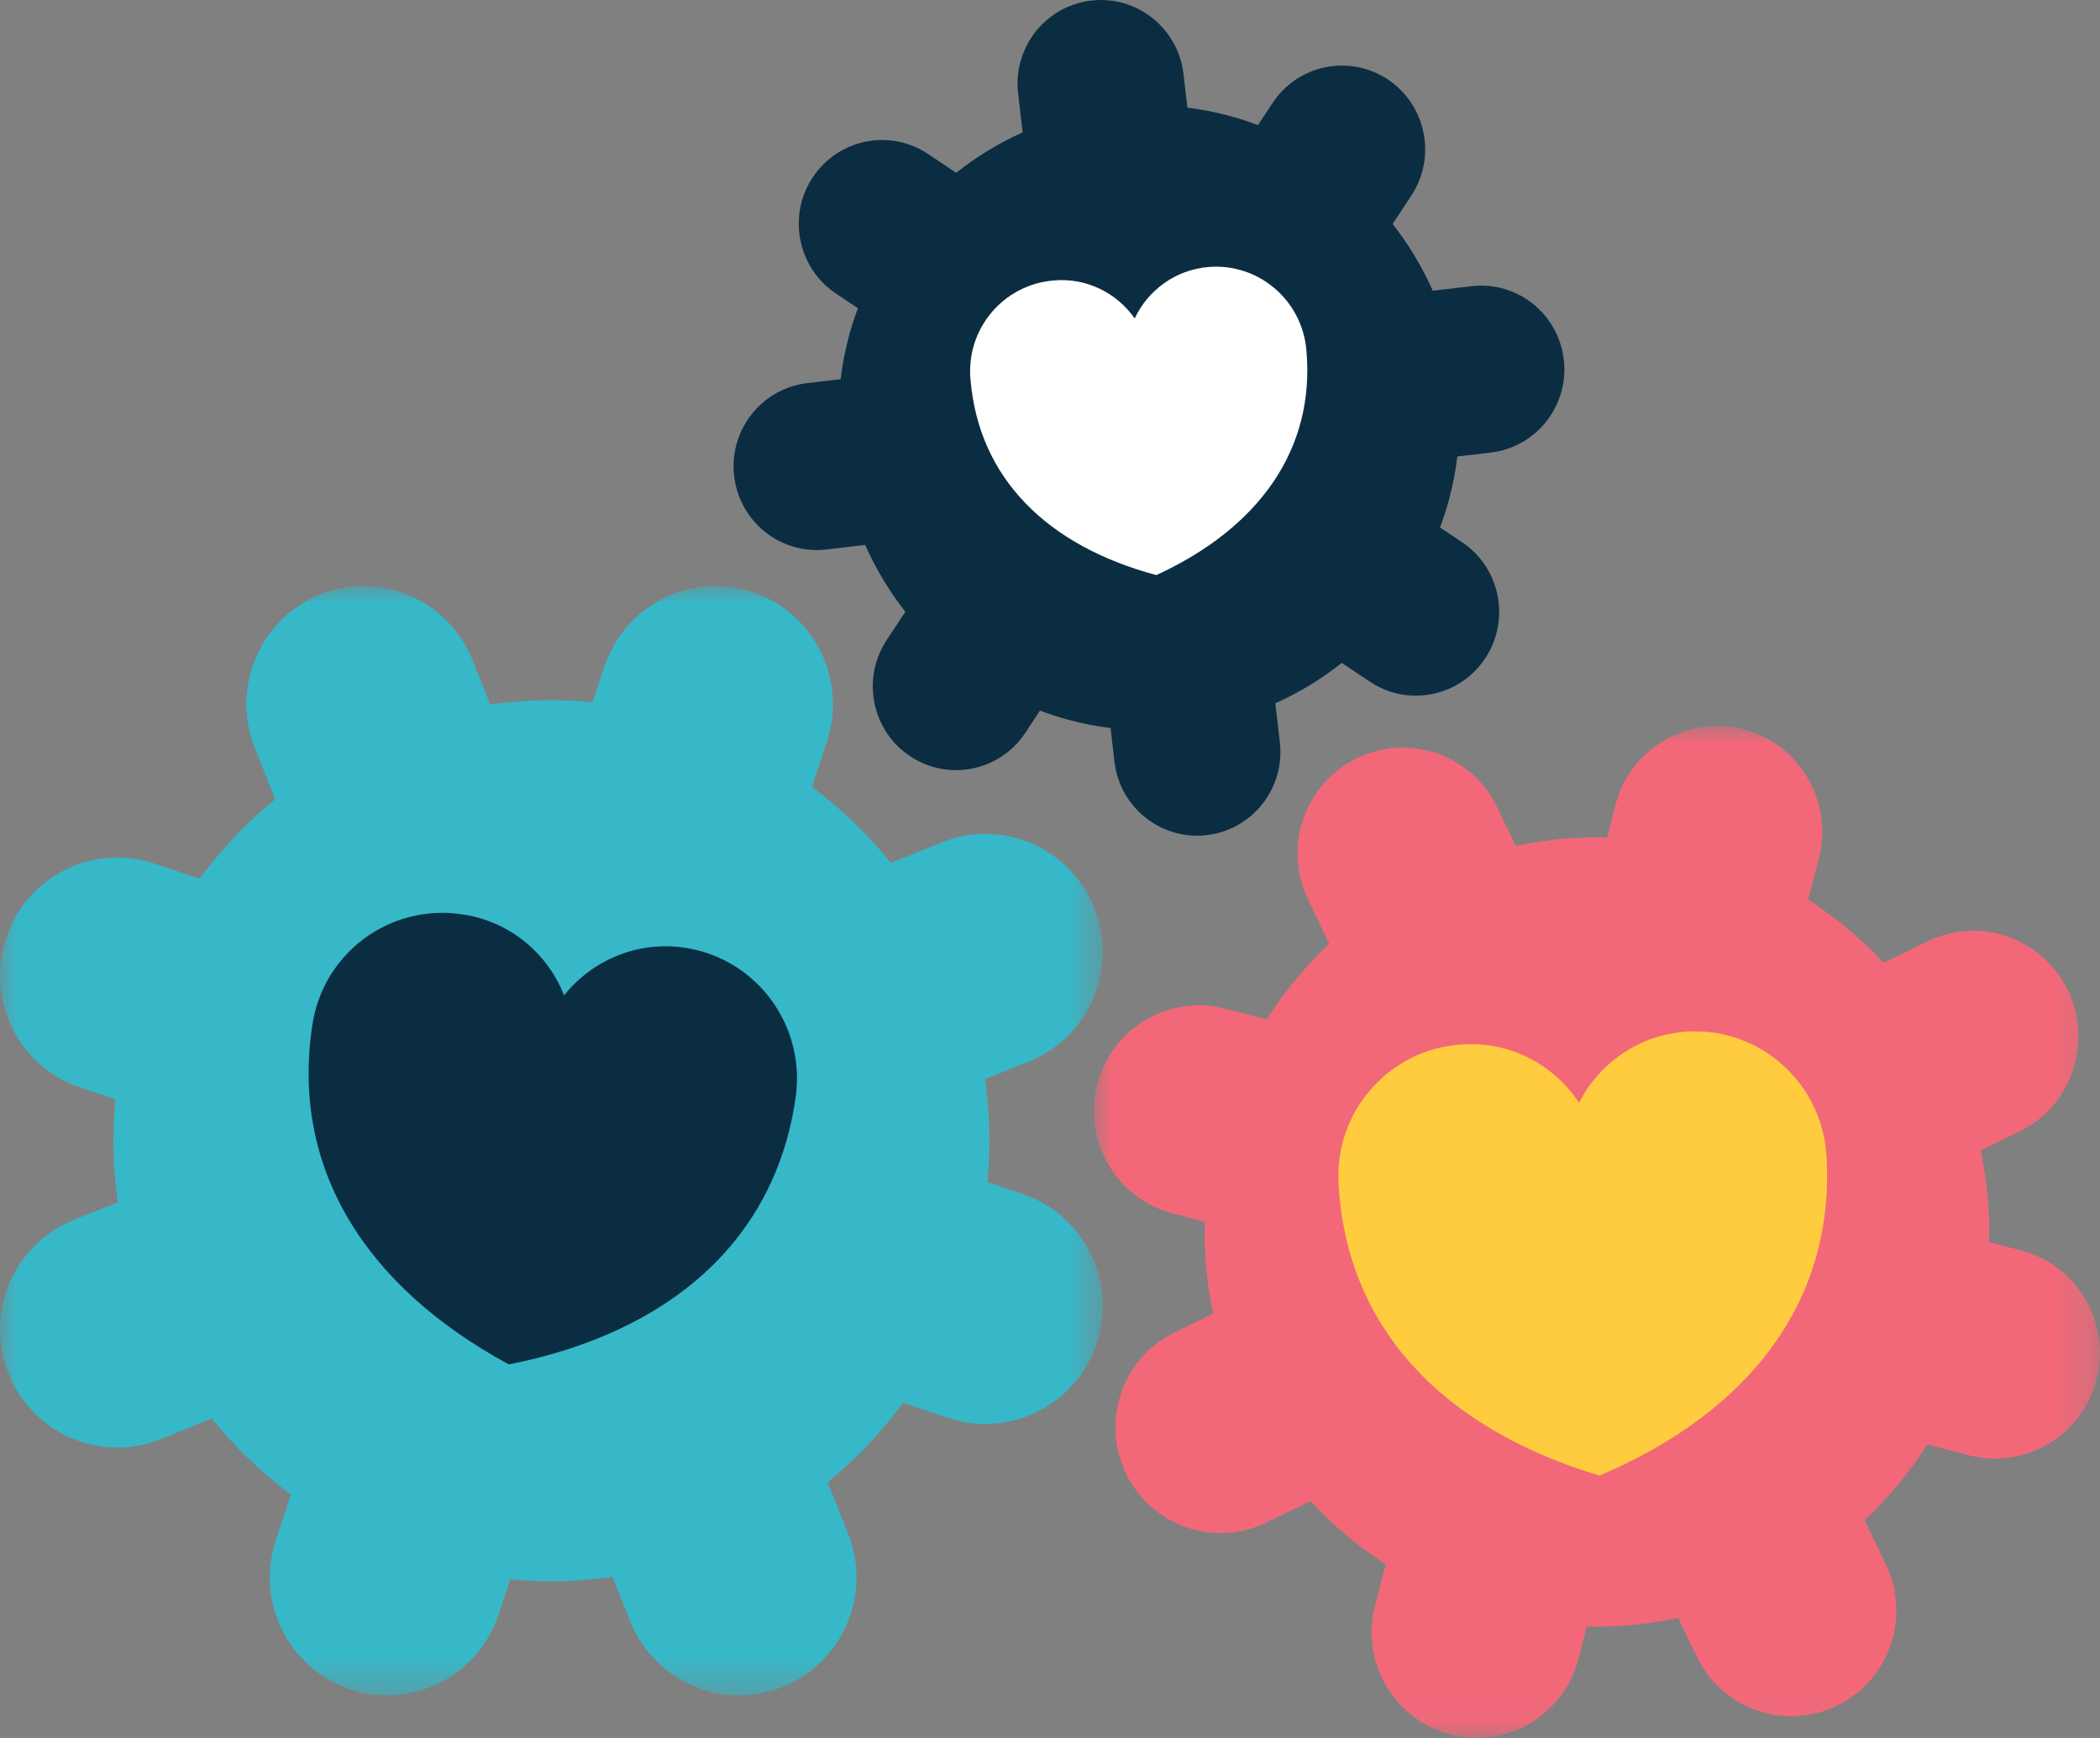
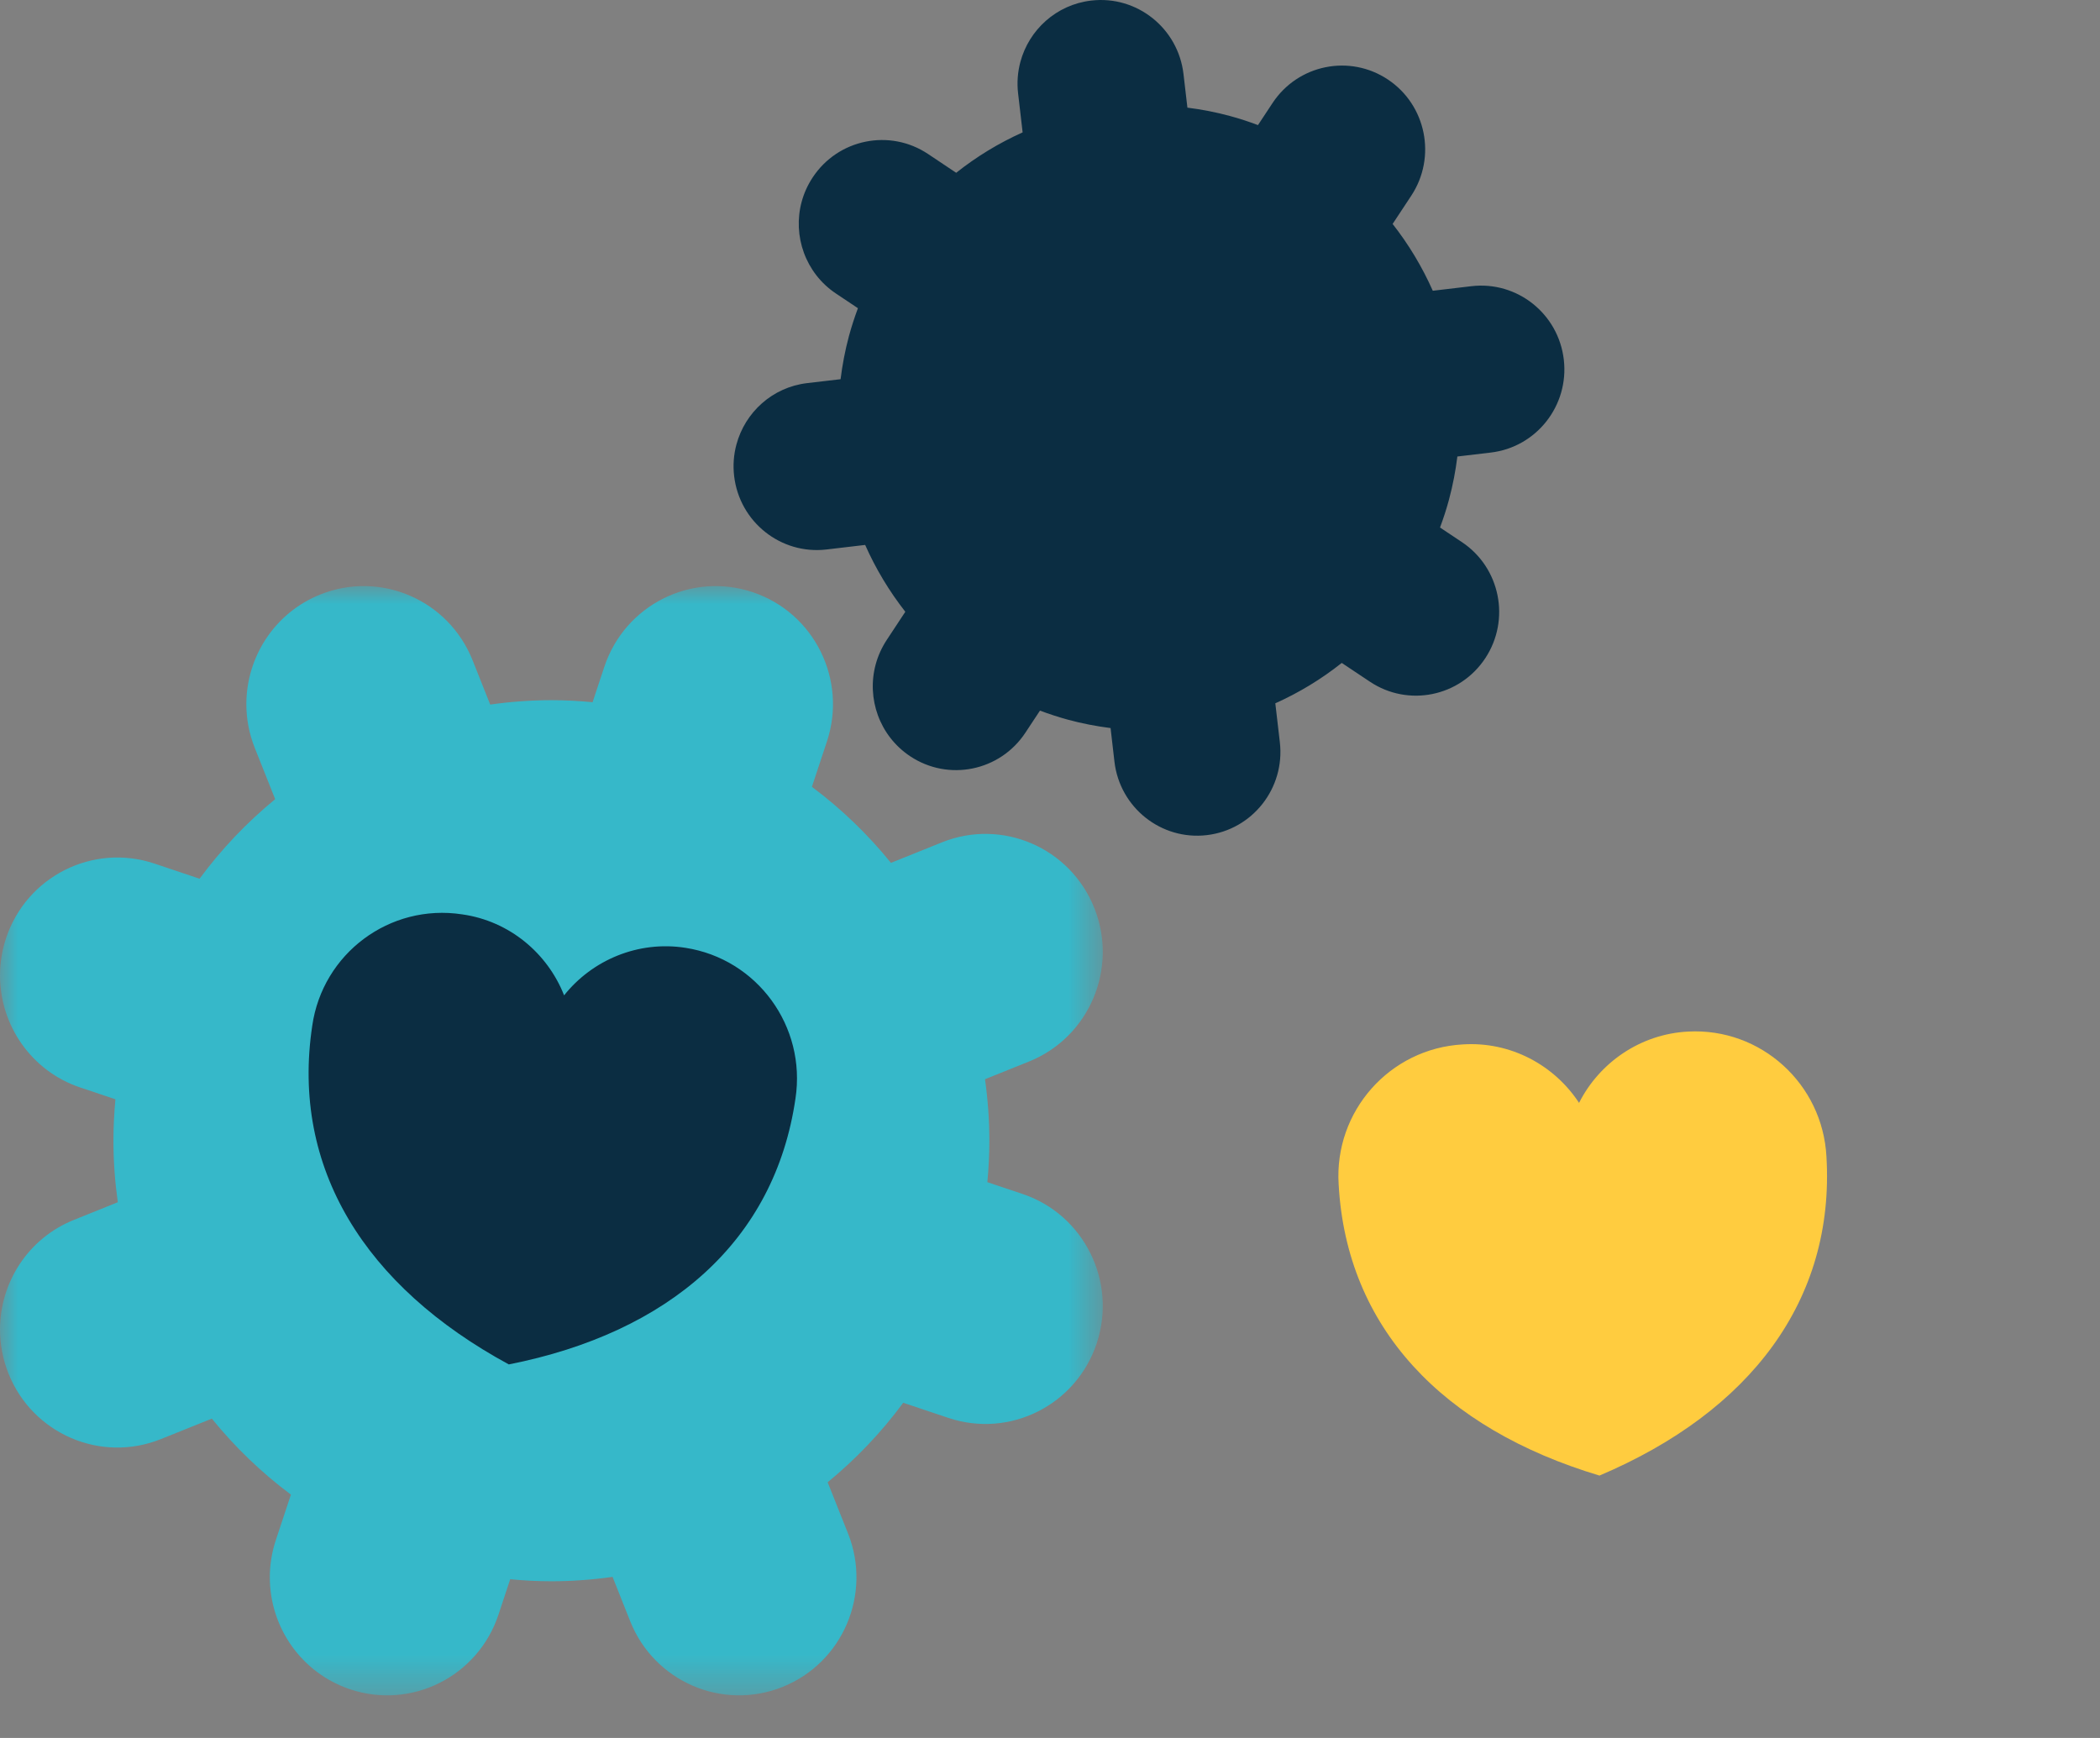
<svg xmlns="http://www.w3.org/2000/svg" xmlns:xlink="http://www.w3.org/1999/xlink" width="58px" height="48px" viewBox="0 0 58 48" version="1.1">
  <rect x="0" y="0" width="58" height="48" fill="#808080" stroke="none" />
  <title>Group 15</title>
  <defs>
    <polygon id="path-1" points="0 0 30.458 0 30.458 30.636 0 30.636" />
    <polygon id="path-3" points="0 0 27.787 0 27.787 27.95 0 27.95" />
  </defs>
  <g id="Navigation" stroke="none" stroke-width="1" fill="none" fill-rule="evenodd">
    <g id="Group-15">
      <g id="Group-3" transform="translate(0, 16.187)">
        <mask id="mask-2" fill="white">
          <use xlink:href="#path-1" />
        </mask>
        <g id="Clip-2" />
        <path d="M13.767,28.407 L14.091,27.429 C14.466,27.465 14.845,27.485 15.229,27.485 C15.803,27.485 16.366,27.442 16.919,27.364 L17.405,28.587 C18.069,30.258 19.955,31.071 21.617,30.402 C23.278,29.734 24.086,27.837 23.422,26.166 L22.859,24.751 C23.641,24.109 24.344,23.371 24.946,22.555 L26.193,22.973 C27.89,23.542 29.725,22.619 30.291,20.912 C30.856,19.205 29.94,17.358 28.242,16.789 L27.27,16.463 C27.305,16.086 27.325,15.704 27.325,15.318 C27.325,14.741 27.283,14.175 27.205,13.619 L28.421,13.13 C30.082,12.461 30.89,10.564 30.225,8.893 C29.561,7.222 27.675,6.409 26.014,7.078 L24.607,7.644 C23.969,6.856 23.235,6.15 22.424,5.544 L22.839,4.291 C23.405,2.584 22.488,0.738 20.79,0.168 C19.092,-0.401 17.258,0.522 16.691,2.229 L16.367,3.207 C15.992,3.171 15.613,3.151 15.229,3.151 C14.655,3.151 14.092,3.194 13.539,3.272 L13.053,2.05 C12.388,0.378 10.503,-0.435 8.842,0.234 C7.575,0.744 6.804,1.968 6.804,3.261 C6.804,3.664 6.879,4.073 7.037,4.47 L7.6,5.885 C6.817,6.527 6.115,7.265 5.512,8.082 L4.266,7.664 C2.568,7.095 0.733,8.017 0.167,9.725 C0.054,10.067 -0,10.414 -0,10.756 C-0,12.12 0.859,13.392 2.216,13.848 L3.188,14.173 C3.153,14.55 3.133,14.932 3.133,15.318 C3.133,15.895 3.176,16.462 3.254,17.017 L2.038,17.506 C0.771,18.016 -0,19.24 -0,20.533 C-0,20.936 0.075,21.346 0.232,21.742 C0.897,23.414 2.783,24.227 4.444,23.558 L5.851,22.993 C6.489,23.78 7.223,24.486 8.035,25.092 L7.619,26.346 C7.506,26.688 7.452,27.035 7.452,27.377 C7.452,28.742 8.311,30.013 9.669,30.468 C11.366,31.038 13.201,30.115 13.767,28.407" id="Fill-1" fill="#36B8C9" mask="url(#mask-2)" />
      </g>
      <g id="Group-6" transform="translate(30.213, 20.05)">
        <mask id="mask-4" fill="white">
          <use xlink:href="#path-3" />
        </mask>
        <g id="Clip-5" />
-         <path d="M13.384,25.762 L13.613,24.868 C13.951,24.877 14.291,24.871 14.634,24.847 C15.147,24.812 15.648,24.739 16.136,24.635 L16.646,25.698 C17.341,27.15 19.076,27.761 20.52,27.061 C21.964,26.362 22.57,24.617 21.875,23.164 L21.286,21.934 C21.946,21.313 22.529,20.61 23.018,19.843 L24.157,20.14 C25.709,20.544 27.292,19.606 27.694,18.046 C28.095,16.485 27.163,14.892 25.612,14.488 L24.724,14.256 C24.732,13.917 24.727,13.575 24.703,13.23 C24.668,12.715 24.595,12.211 24.492,11.719 L25.549,11.207 C26.993,10.507 27.599,8.762 26.904,7.31 C26.208,5.857 24.473,5.247 23.03,5.947 L21.807,6.539 C21.189,5.875 20.49,5.289 19.728,4.798 L20.023,3.652 C20.424,2.091 19.492,0.498 17.941,0.094 C16.389,-0.31 14.805,0.627 14.404,2.188 L14.174,3.082 C13.836,3.073 13.496,3.078 13.153,3.102 C12.64,3.137 12.14,3.211 11.65,3.314 L11.141,2.252 C10.446,0.799 8.711,0.189 7.267,0.889 C6.166,1.422 5.552,2.563 5.631,3.719 C5.655,4.079 5.747,4.44 5.912,4.786 L6.501,6.015 C5.841,6.637 5.258,7.34 4.769,8.106 L3.63,7.81 C2.079,7.406 0.495,8.343 0.093,9.904 C0.013,10.217 -0.014,10.53 0.007,10.836 C0.09,12.055 0.935,13.139 2.175,13.462 L3.064,13.693 C3.055,14.033 3.06,14.375 3.084,14.72 C3.119,15.235 3.192,15.739 3.295,16.231 L2.239,16.743 C1.137,17.276 0.523,18.417 0.602,19.573 C0.626,19.933 0.718,20.295 0.883,20.64 C1.579,22.092 3.313,22.702 4.757,22.003 L5.98,21.41 C6.599,22.075 7.297,22.661 8.059,23.152 L7.764,24.298 C7.684,24.611 7.657,24.925 7.678,25.23 C7.761,26.449 8.606,27.533 9.847,27.856 C11.398,28.26 12.982,27.322 13.384,25.762" id="Fill-4" fill="#F36879" mask="url(#mask-4)" />
      </g>
      <path d="M28.321,20.235 L28.723,19.626 C28.973,19.72 29.23,19.804 29.493,19.876 C29.885,19.983 30.28,20.058 30.673,20.108 L30.78,21.036 C30.928,22.305 32.07,23.213 33.331,23.065 C34.593,22.916 35.496,21.767 35.348,20.499 L35.223,19.424 C35.878,19.131 36.495,18.756 37.058,18.309 L37.835,18.827 C38.893,19.534 40.32,19.243 41.022,18.179 C41.724,17.115 41.436,15.679 40.378,14.973 L39.772,14.569 C39.866,14.317 39.95,14.059 40.021,13.794 C40.127,13.399 40.202,13.003 40.251,12.608 L41.174,12.499 C42.436,12.35 43.339,11.202 43.191,9.933 C43.044,8.664 41.901,7.756 40.64,7.904 L39.572,8.03 C39.28,7.372 38.907,6.751 38.463,6.185 L38.979,5.403 C39.68,4.339 39.392,2.903 38.334,2.197 C37.276,1.491 35.849,1.781 35.146,2.846 L34.744,3.455 C34.494,3.36 34.238,3.276 33.975,3.205 C33.582,3.098 33.188,3.022 32.795,2.973 L32.687,2.044 C32.539,0.776 31.397,-0.133 30.136,0.016 C29.174,0.129 28.42,0.824 28.182,1.71 C28.108,1.986 28.084,2.28 28.119,2.582 L28.244,3.656 C27.589,3.95 26.973,4.324 26.409,4.772 L25.632,4.253 C24.574,3.547 23.147,3.837 22.445,4.901 C22.304,5.115 22.203,5.342 22.14,5.577 C21.889,6.511 22.243,7.543 23.089,8.107 L23.695,8.512 C23.602,8.764 23.517,9.022 23.446,9.286 C23.34,9.681 23.265,10.077 23.216,10.473 L22.293,10.581 C21.331,10.694 20.578,11.389 20.34,12.275 C20.265,12.551 20.241,12.846 20.276,13.147 C20.424,14.416 21.566,15.324 22.827,15.176 L23.895,15.05 C24.187,15.709 24.56,16.329 25.004,16.896 L24.489,17.677 C24.349,17.891 24.248,18.118 24.185,18.352 C23.933,19.288 24.287,20.318 25.134,20.884 C26.192,21.59 27.619,21.3 28.321,20.235" id="Fill-7" fill="#0B2D42" />
      <path d="M18.93,26.177 C17.621,25.973 16.353,26.518 15.58,27.49 C15.123,26.328 14.071,25.437 12.763,25.253 C10.76,24.948 8.909,26.336 8.624,28.33 C8.033,32.26 10.08,35.529 14.053,37.683 C18.489,36.805 21.398,34.27 21.97,30.341 C22.274,28.346 20.913,26.483 18.93,26.177" id="Fill-9" fill="#0B2D42" />
-       <path d="M33.379,7.374 C32.467,7.448 31.703,8.018 31.339,8.795 C30.848,8.089 29.999,7.66 29.092,7.747 C27.699,7.865 26.678,9.095 26.804,10.479 C27.033,13.213 28.927,15.077 31.937,15.883 C34.774,14.579 36.324,12.409 36.082,9.679 C35.968,8.292 34.759,7.26 33.379,7.374" id="Fill-11" fill="#FFFFFF" />
      <path d="M46.627,28.49 C45.304,28.557 44.172,29.35 43.612,30.46 C42.93,29.417 41.72,28.759 40.402,28.845 C38.379,28.957 36.847,30.694 36.972,32.705 C37.187,36.673 39.851,39.456 44.176,40.753 C48.342,38.986 50.679,35.909 50.445,31.946 C50.339,29.93 48.63,28.384 46.627,28.49" id="Fill-13" fill="#FFCC3F" />
    </g>
  </g>
</svg>